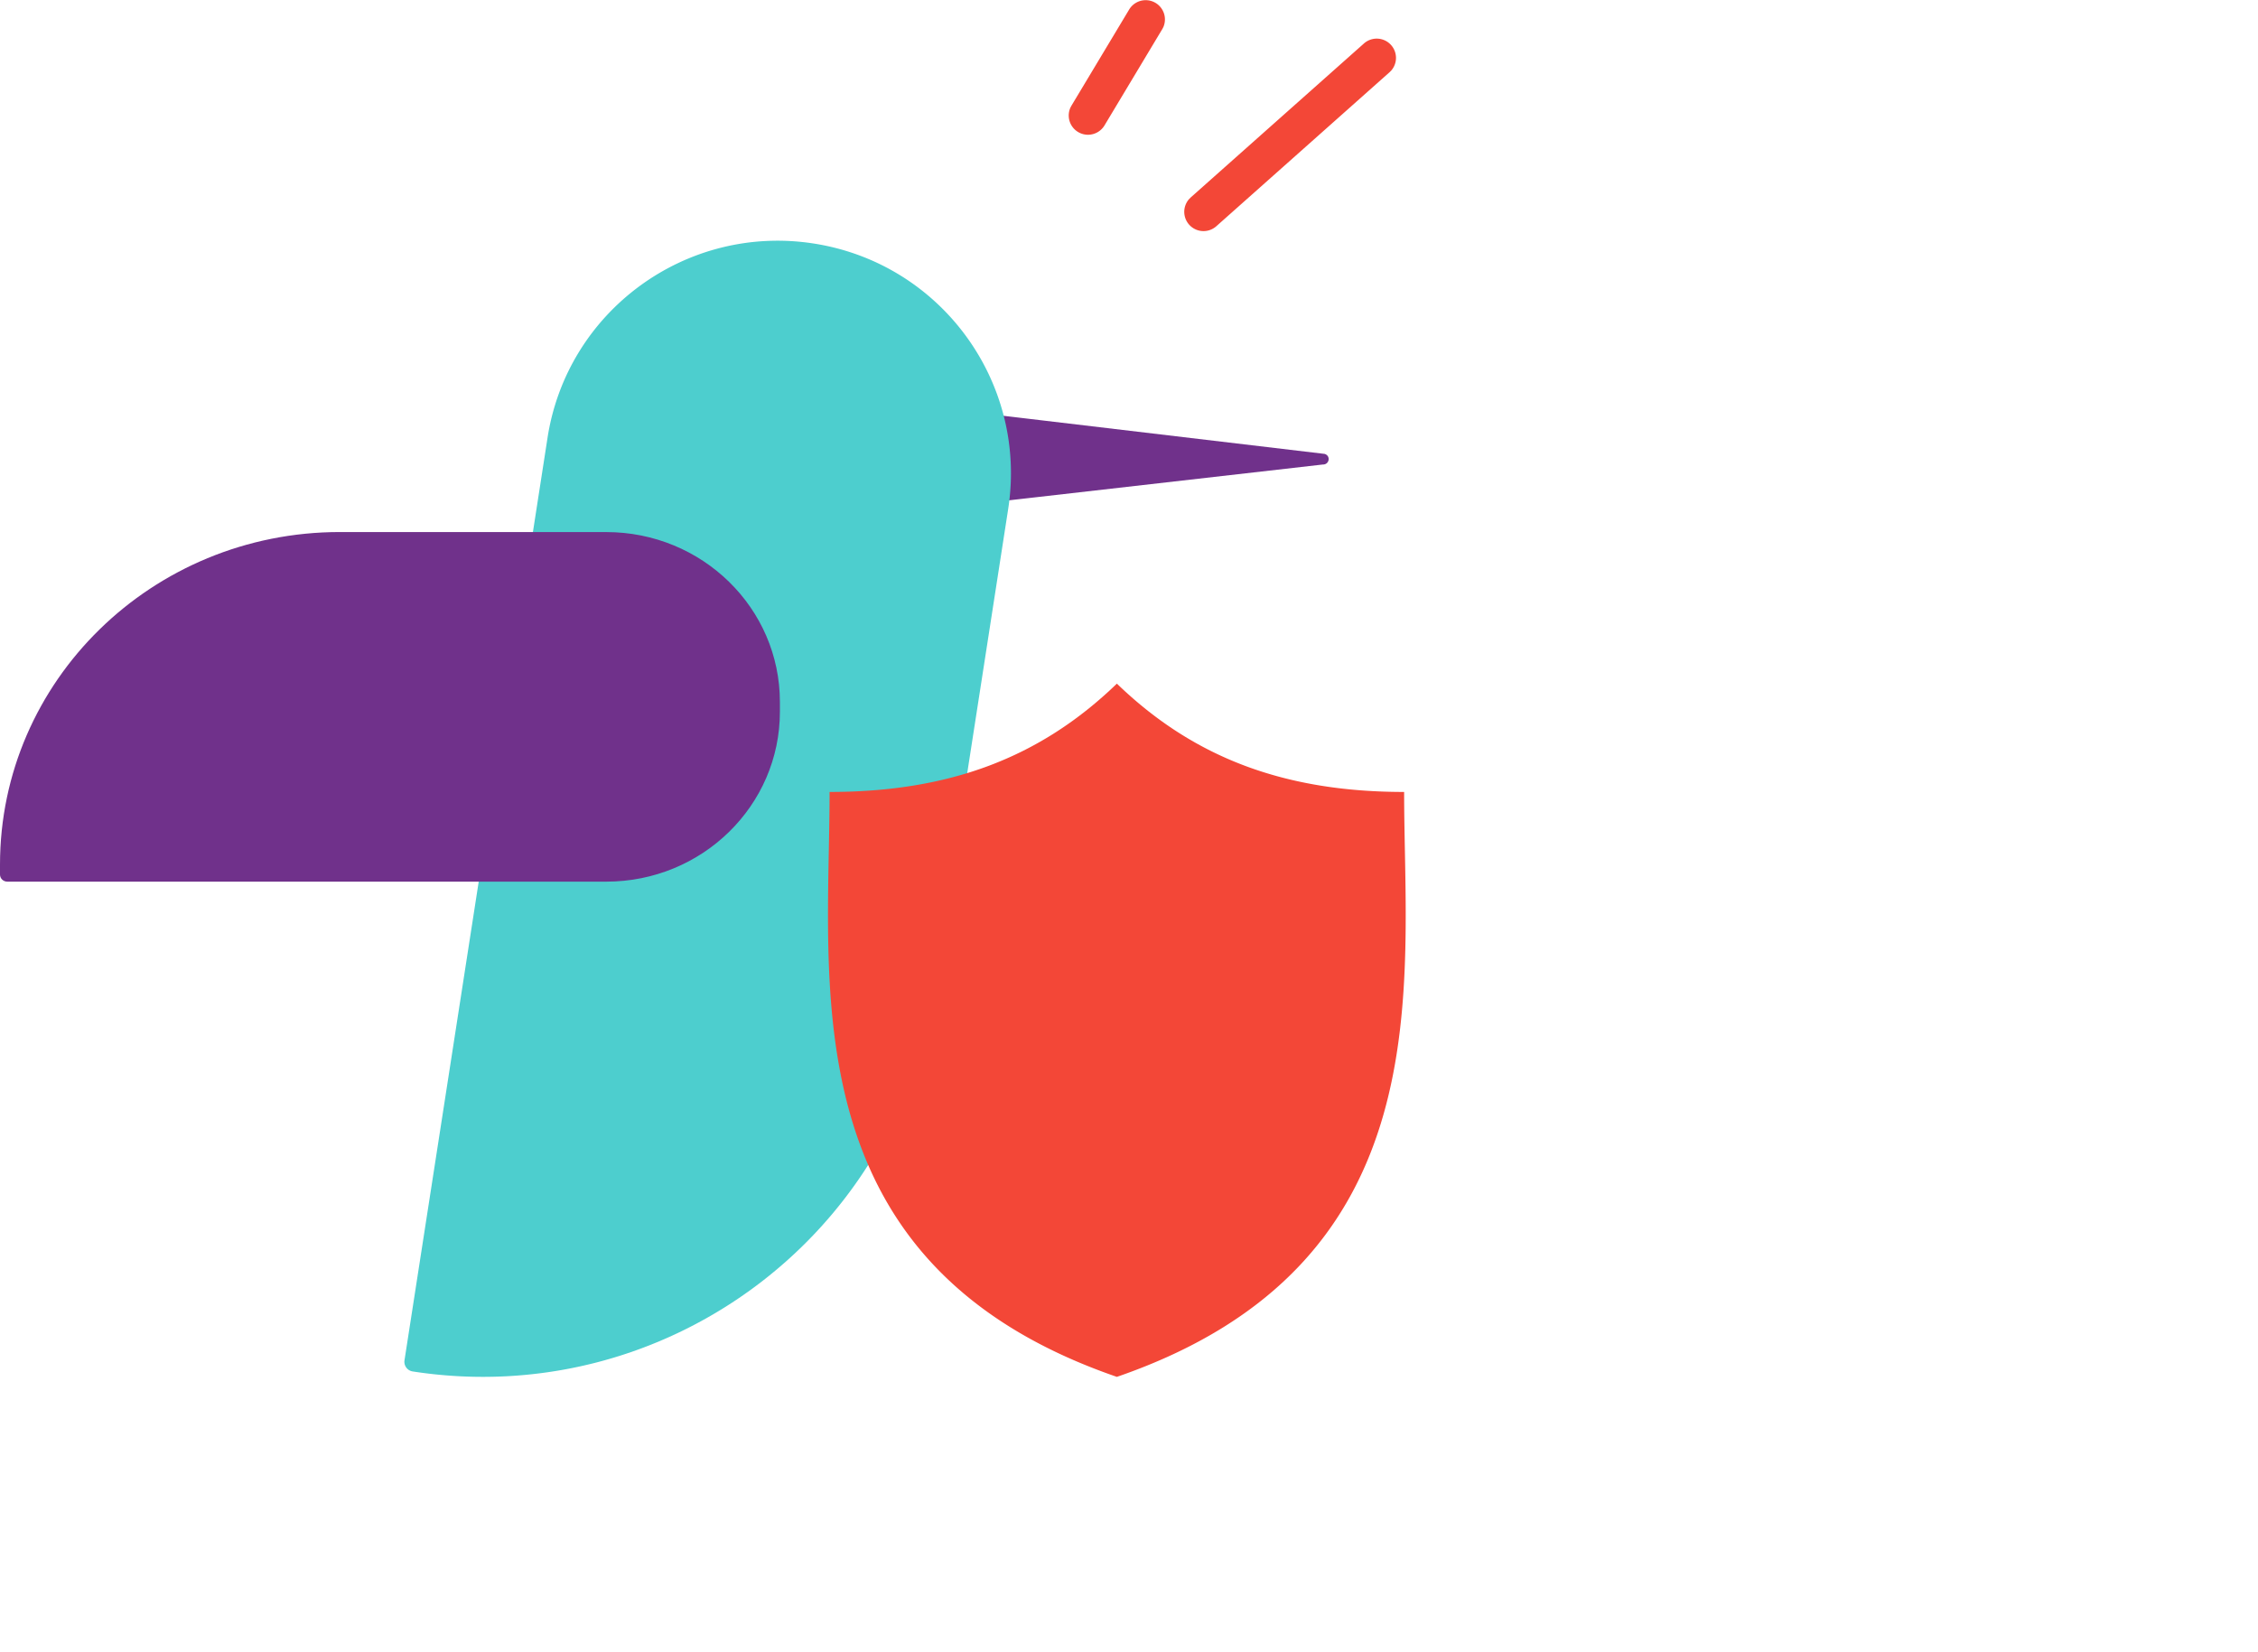
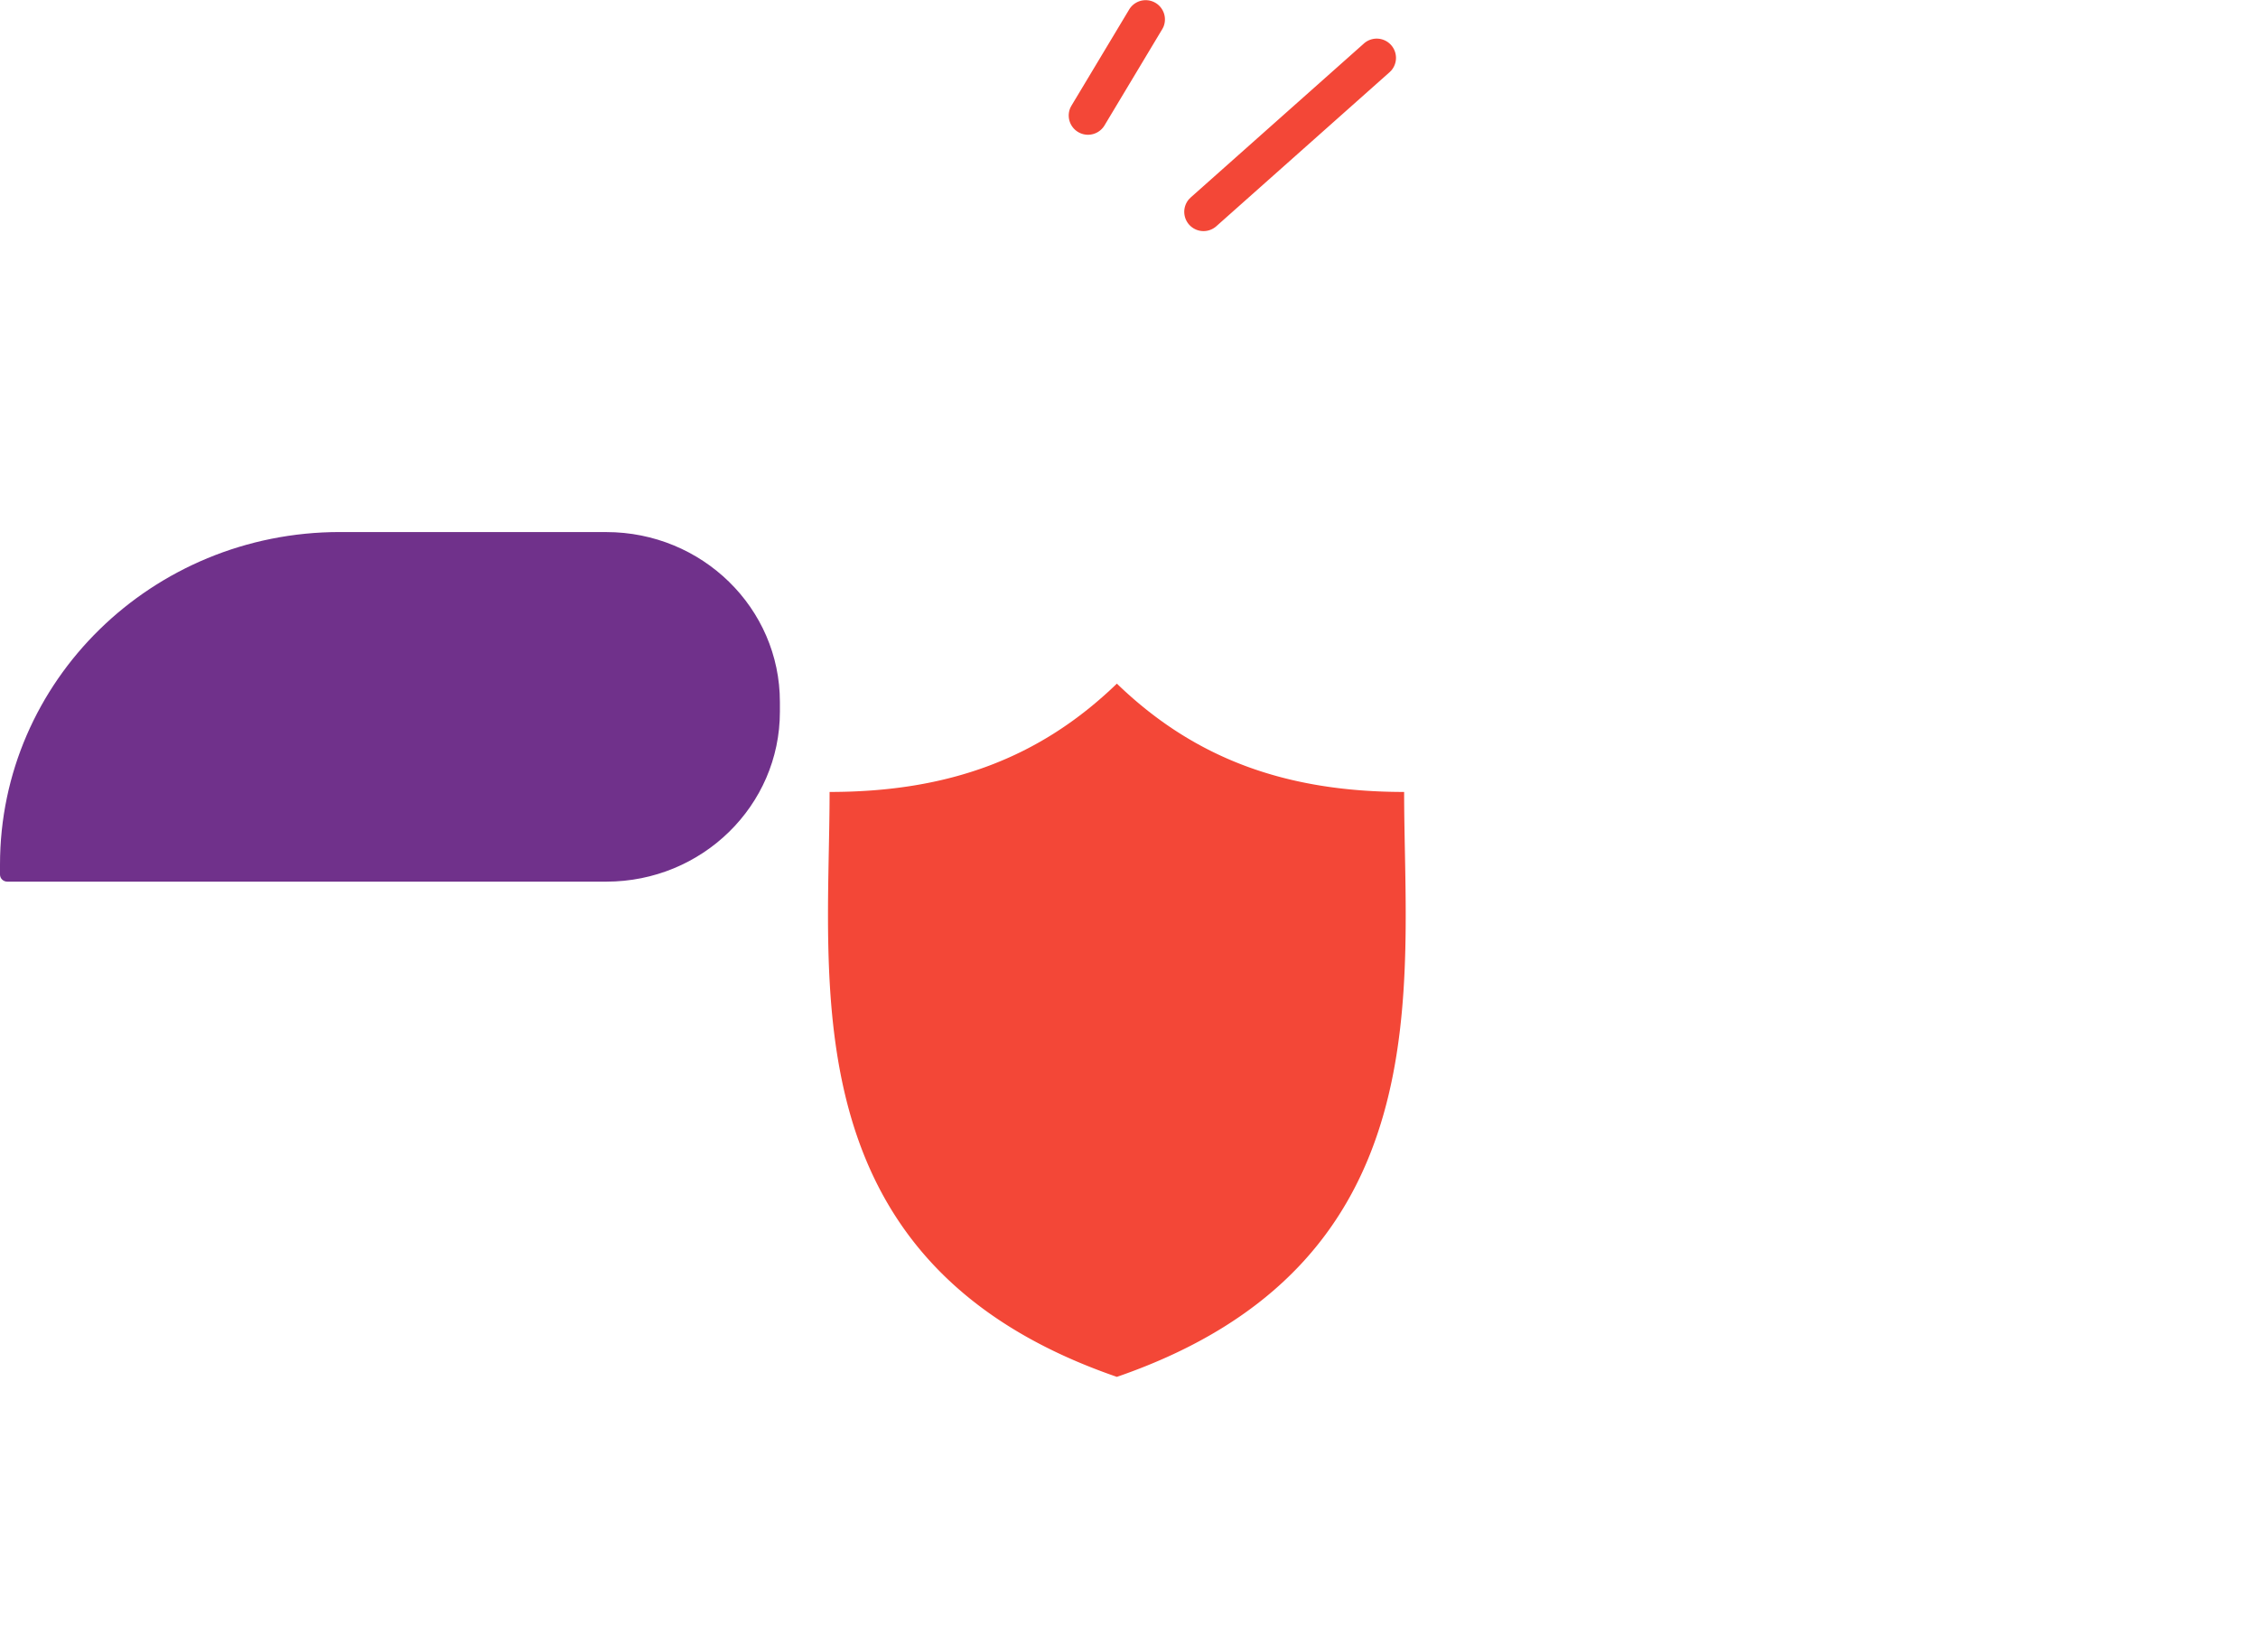
<svg xmlns="http://www.w3.org/2000/svg" viewBox="0 0 164 120">
  <g fill="none" fill-rule="evenodd">
-     <path fill="#70318b" d="m72.811 30.19 23.4 2.776c.462.14.343.79-.142.772L71.64 36.525c-.206-.004-.35-.211-.305-.442l1.028-5.572c.042-.23.252-.378.445-.32" />
-     <path fill="#4dcece" d="M73.225 36.968 67.797 71.97C65 90.027 48.066 102.399 29.972 99.606a.71.71 0 0 1-.593-.81L39.767 31.8c1.426-9.223 10.077-15.544 19.318-14.116 9.24 1.427 15.57 10.06 14.14 19.284" />
    <path fill="#70318b" d="M44.034 38.641h-19.35C11.052 38.641 0 49.455 0 62.798v.717c0 .288.238.518.529.518h43.505c6.965 0 12.61-5.522 12.61-12.336v-.718c0-6.815-5.647-12.335-12.61-12.335" />
    <path fill="#f34737" fill-rule="nonzero" d="M60.255 57.518c8.643 0 15.265-2.455 20.865-7.867 5.599 5.412 12.22 7.867 20.863 7.867 0 14.094 2.935 34.284-20.864 42.482-23.8-8.198-20.866-28.388-20.866-42.482zM99.071 3.151a1.399 1.399 0 0 1 1.982 1.965l-.124.126-12.588 11.19a1.399 1.399 0 0 1-1.982-1.967l.125-.126zM82.018.681a1.399 1.399 0 0 1 2.474 1.293l-.077.144L80.22 9.11a1.399 1.399 0 0 1-2.475-1.294l.077-.144z" />
  </g>
</svg>